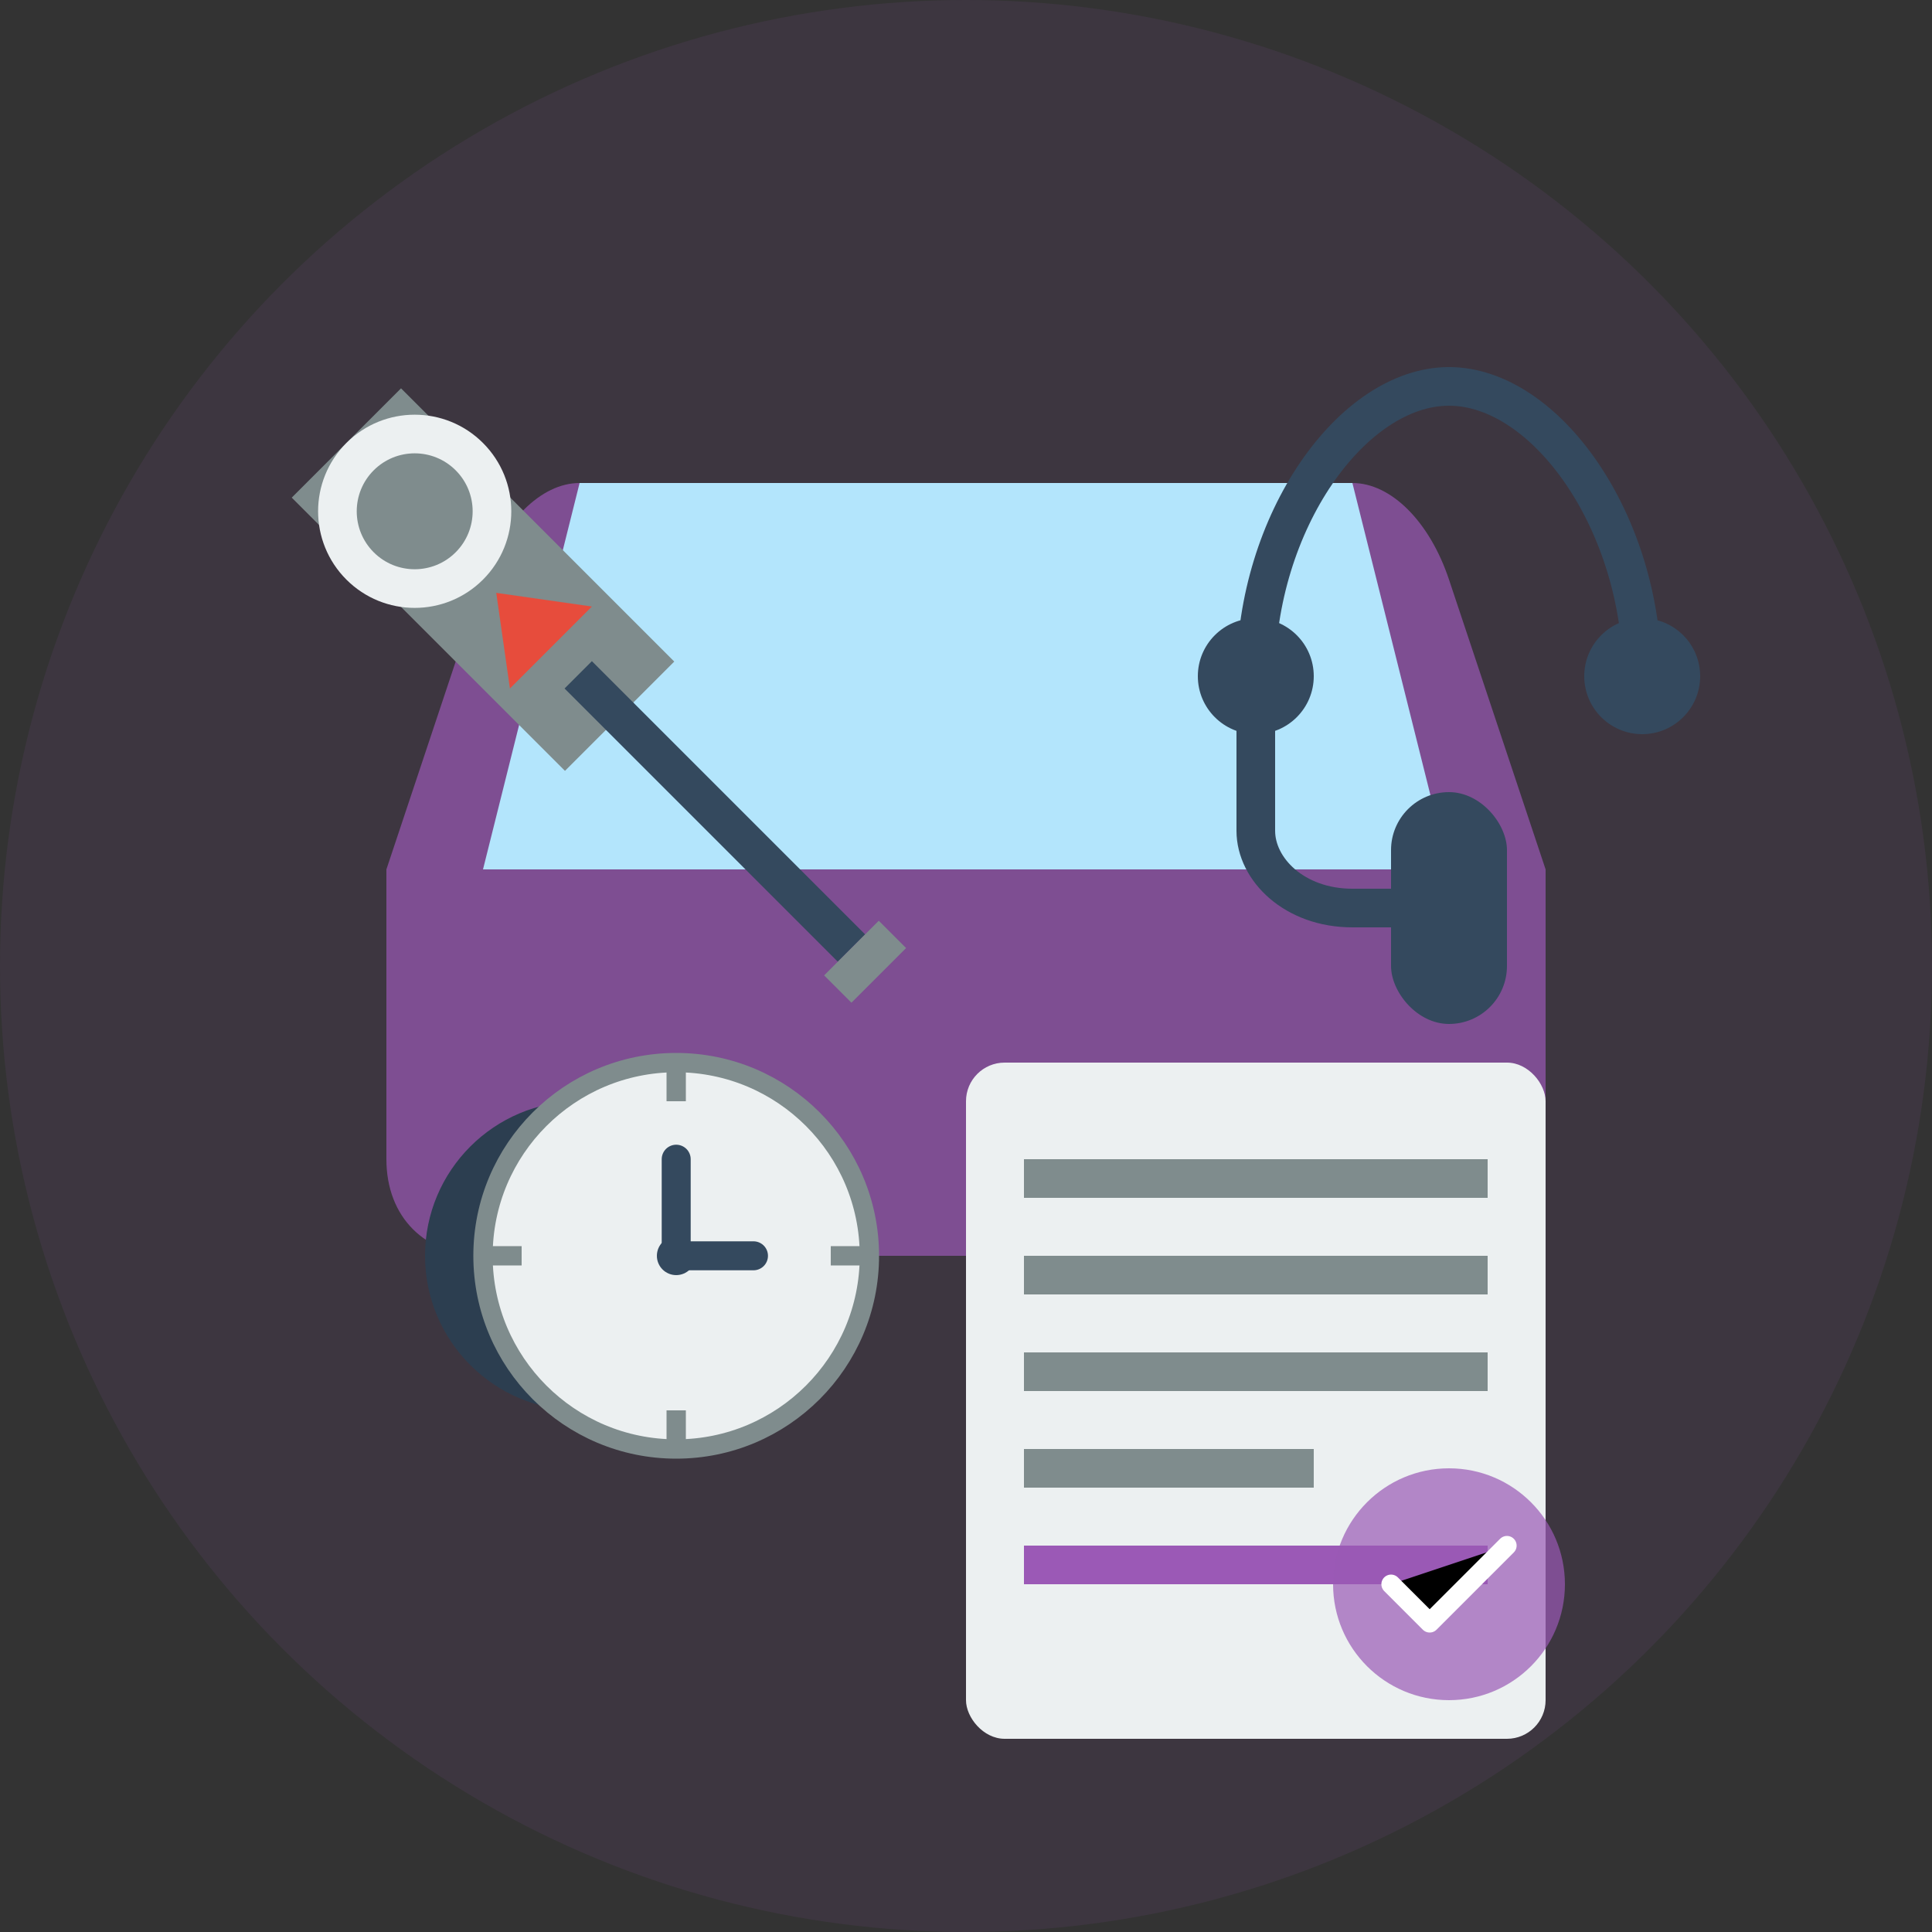
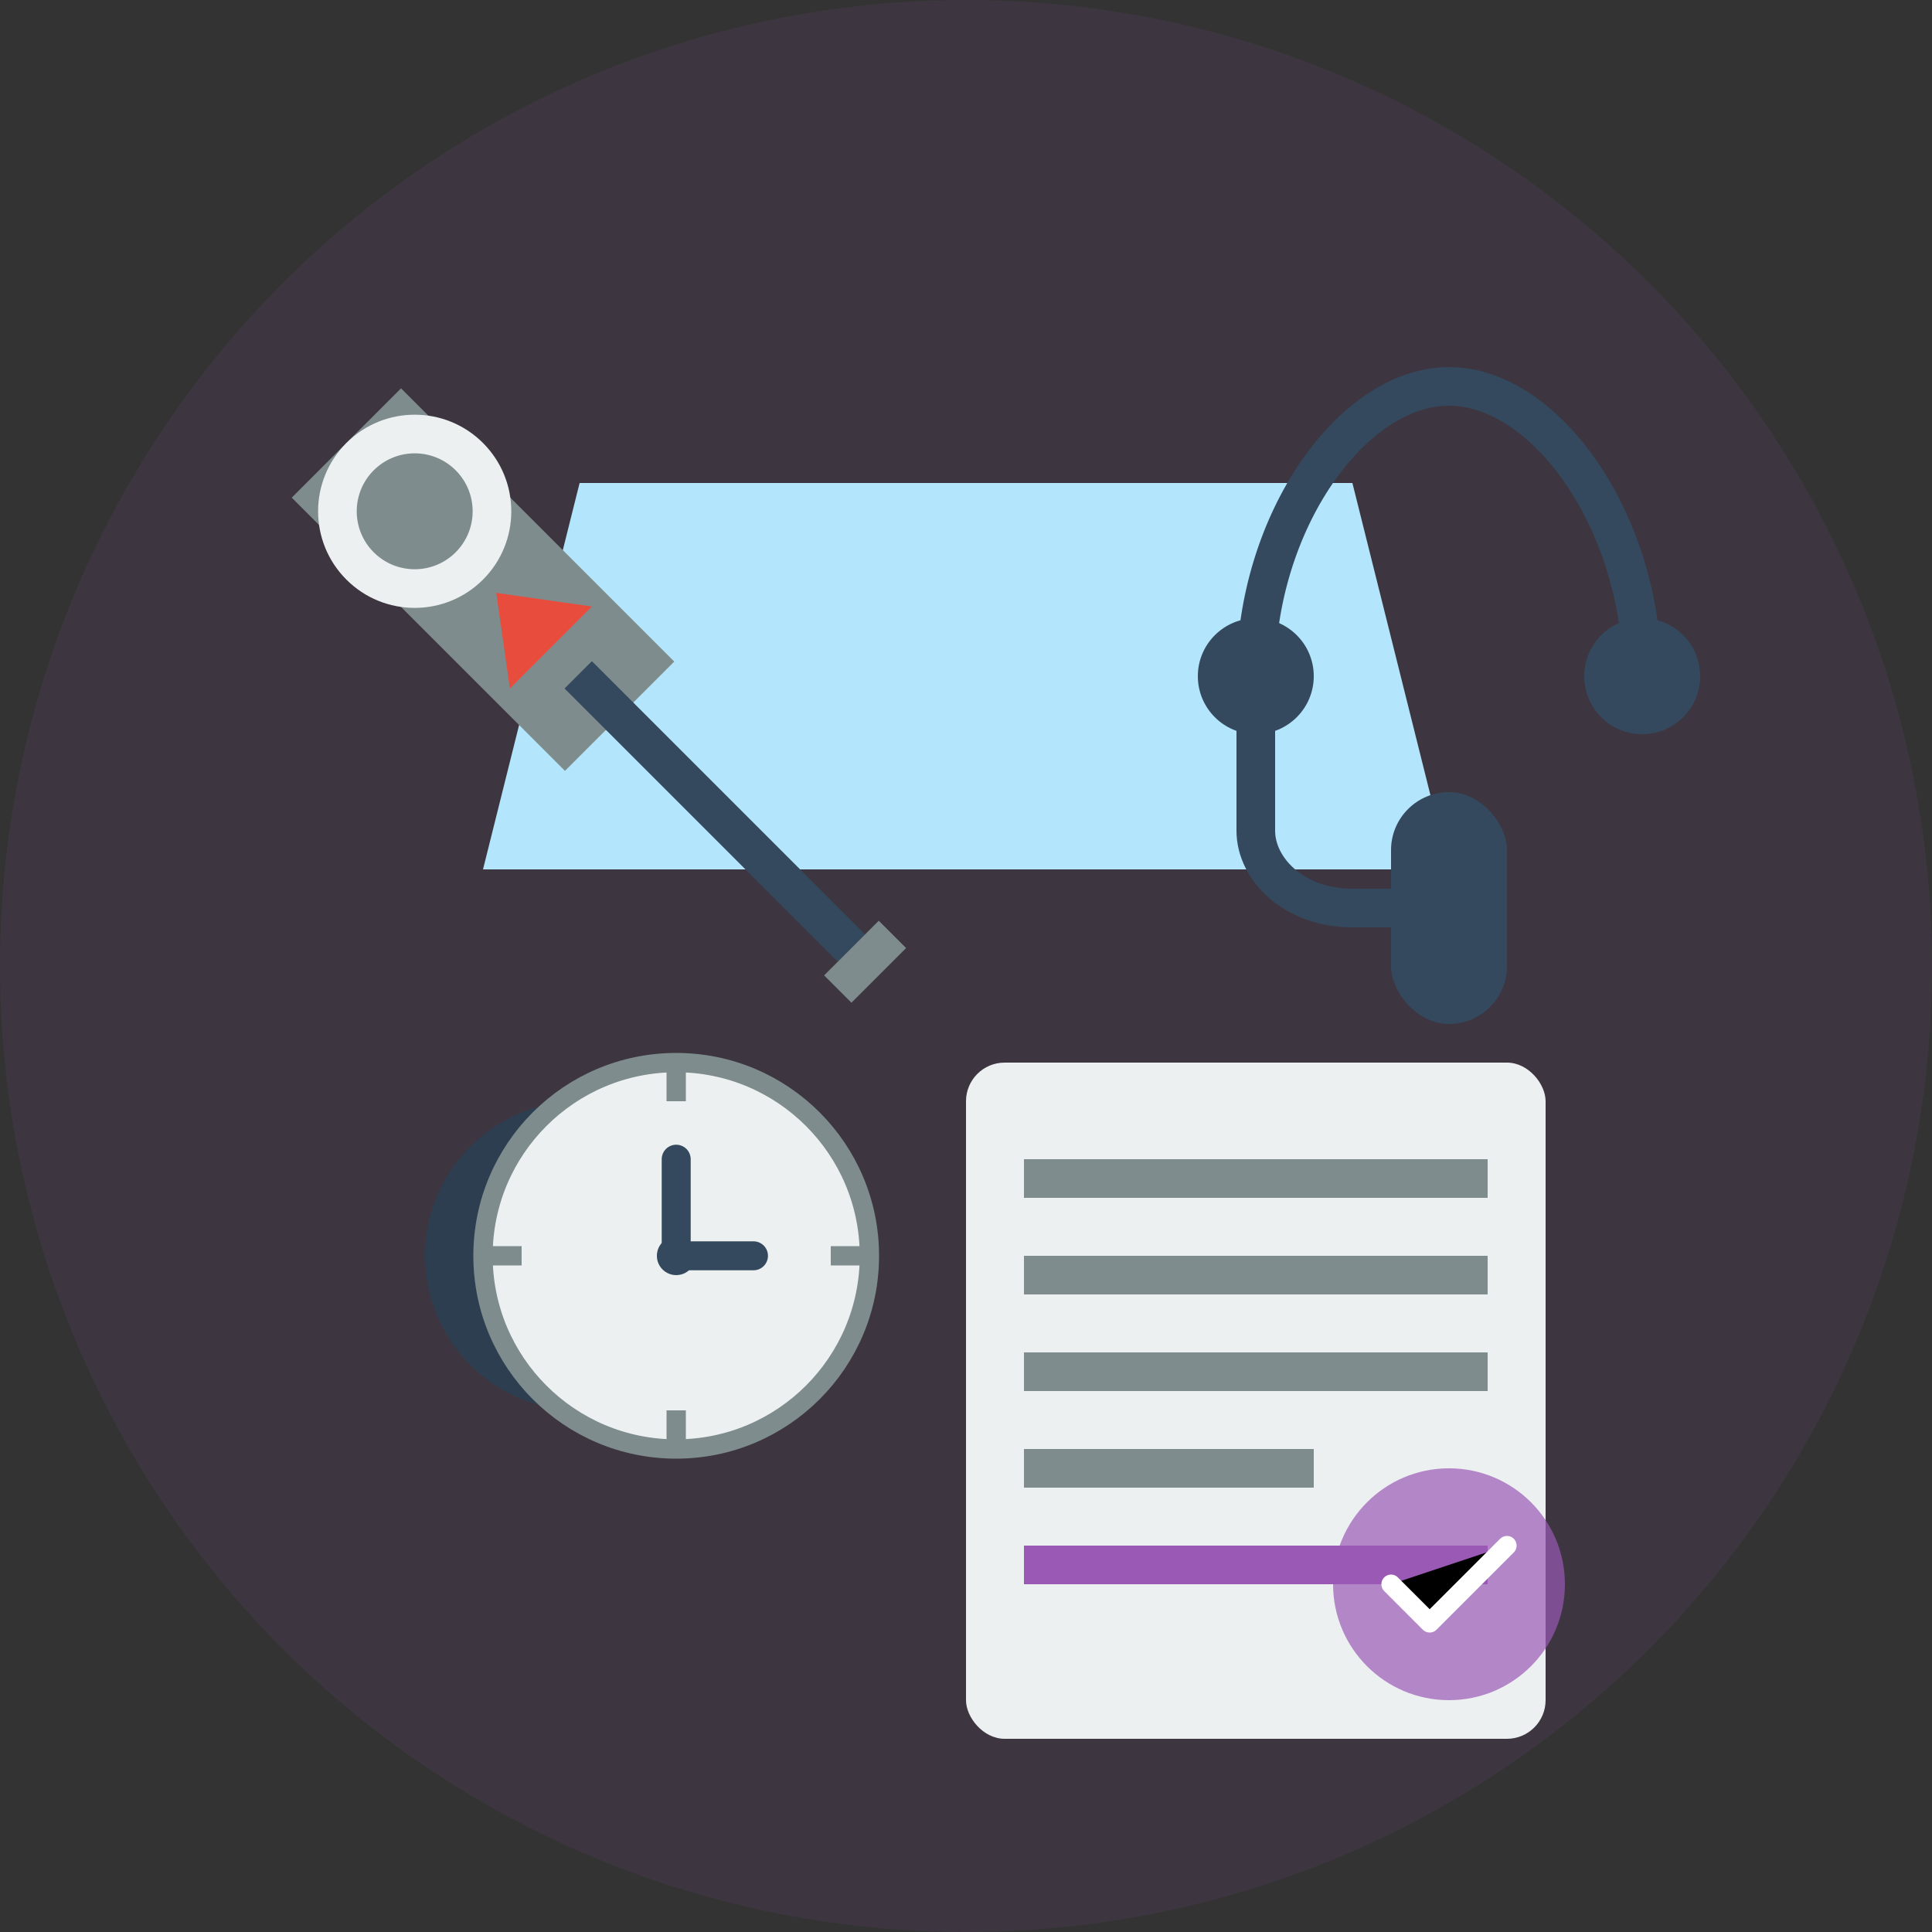
<svg xmlns="http://www.w3.org/2000/svg" viewBox="0 0 100 100" width="100" height="100">
  <rect x="0" y="0" width="100" height="100" fill="#333333" stroke="none" />
  <circle cx="50" cy="50" r="50" fill="#9b59b6" opacity="0.1" />
  <g transform="translate(50, 55)">
-     <path d="M30,-10 L25,-25 C24,-28 22,-30 20,-30 L-20,-30 C-22,-30 -24,-28 -25,-25 L-30,-10 L-30,5 C-30,8 -28,10 -25,10 L25,10 C28,10 30,8 30,5 L30,-10 Z" fill="#9b59b6" opacity="0.7" />
    <path d="M-20,-30 L-25,-10 L25,-10 L20,-30 L-20,-30 Z" fill="#b3e5fc" />
    <circle cx="-20" cy="10" r="8" fill="#2c3e50" />
    <circle cx="-20" cy="10" r="3" fill="#7f8c8d" />
    <circle cx="20" cy="10" r="8" fill="#2c3e50" />
    <circle cx="20" cy="10" r="3" fill="#7f8c8d" />
  </g>
  <g transform="translate(25, 30)">
    <g transform="rotate(45)">
      <path d="M-10,-4 L10,-4 L10,-1 L15,0 L10,1 L10,4 L-10,4 L-10,-4 Z" fill="#7f8c8d" />
      <circle cx="-5" cy="0" r="5" fill="#ecf0f1" />
      <circle cx="-5" cy="0" r="3" fill="#7f8c8d" />
    </g>
    <g transform="translate(12, 12) rotate(-45)">
      <rect x="-1" y="-10" width="2" height="20" fill="#34495e" />
      <path d="M-3,-12 L3,-12 L0,-16 Z" fill="#e74c3c" />
      <rect x="-2" y="10" width="4" height="2" fill="#7f8c8d" />
    </g>
  </g>
  <g transform="translate(75, 35)">
    <path d="M-10,0 C-10,-8 -5,-15 0,-15 C5,-15 10,-8 10,0" stroke="#34495e" stroke-width="2" fill="none" />
    <circle cx="-10" cy="0" r="3" fill="#34495e" />
    <circle cx="10" cy="0" r="3" fill="#34495e" />
    <path d="M-10,0 L-10,8 C-10,10 -8,12 -5,12 L-3,12" stroke="#34495e" stroke-width="2" fill="none" />
    <rect x="-3" y="6" width="6" height="12" rx="3" fill="#34495e" />
  </g>
  <g transform="translate(65, 70)">
    <rect x="-15" y="-15" width="30" height="35" rx="2" fill="#ecf0f1" />
    <rect x="-12" y="-10" width="24" height="2" fill="#7f8c8d" />
    <rect x="-12" y="-5" width="24" height="2" fill="#7f8c8d" />
    <rect x="-12" y="0" width="24" height="2" fill="#7f8c8d" />
    <rect x="-12" y="5" width="15" height="2" fill="#7f8c8d" />
    <rect x="-12" y="10" width="24" height="2" fill="#9b59b6" />
    <circle cx="10" cy="12" r="6" fill="#9b59b6" opacity="0.7" />
    <path d="M7,12 L9,14 L13,10" stroke="#ffffff" stroke-width="1" stroke-linecap="round" stroke-linejoin="round" />
  </g>
  <g transform="translate(35, 65)">
    <circle cx="0" cy="0" r="10" fill="#ecf0f1" stroke="#7f8c8d" stroke-width="1" />
    <line x1="0" y1="0" x2="0" y2="-5" stroke="#34495e" stroke-width="1.5" stroke-linecap="round" />
    <line x1="0" y1="0" x2="4" y2="0" stroke="#34495e" stroke-width="1.5" stroke-linecap="round" />
    <circle cx="0" cy="0" r="1" fill="#34495e" />
    <line x1="0" y1="-8" x2="0" y2="-10" stroke="#7f8c8d" stroke-width="1" />
    <line x1="8" y1="0" x2="10" y2="0" stroke="#7f8c8d" stroke-width="1" />
    <line x1="0" y1="8" x2="0" y2="10" stroke="#7f8c8d" stroke-width="1" />
    <line x1="-8" y1="0" x2="-10" y2="0" stroke="#7f8c8d" stroke-width="1" />
  </g>
</svg>